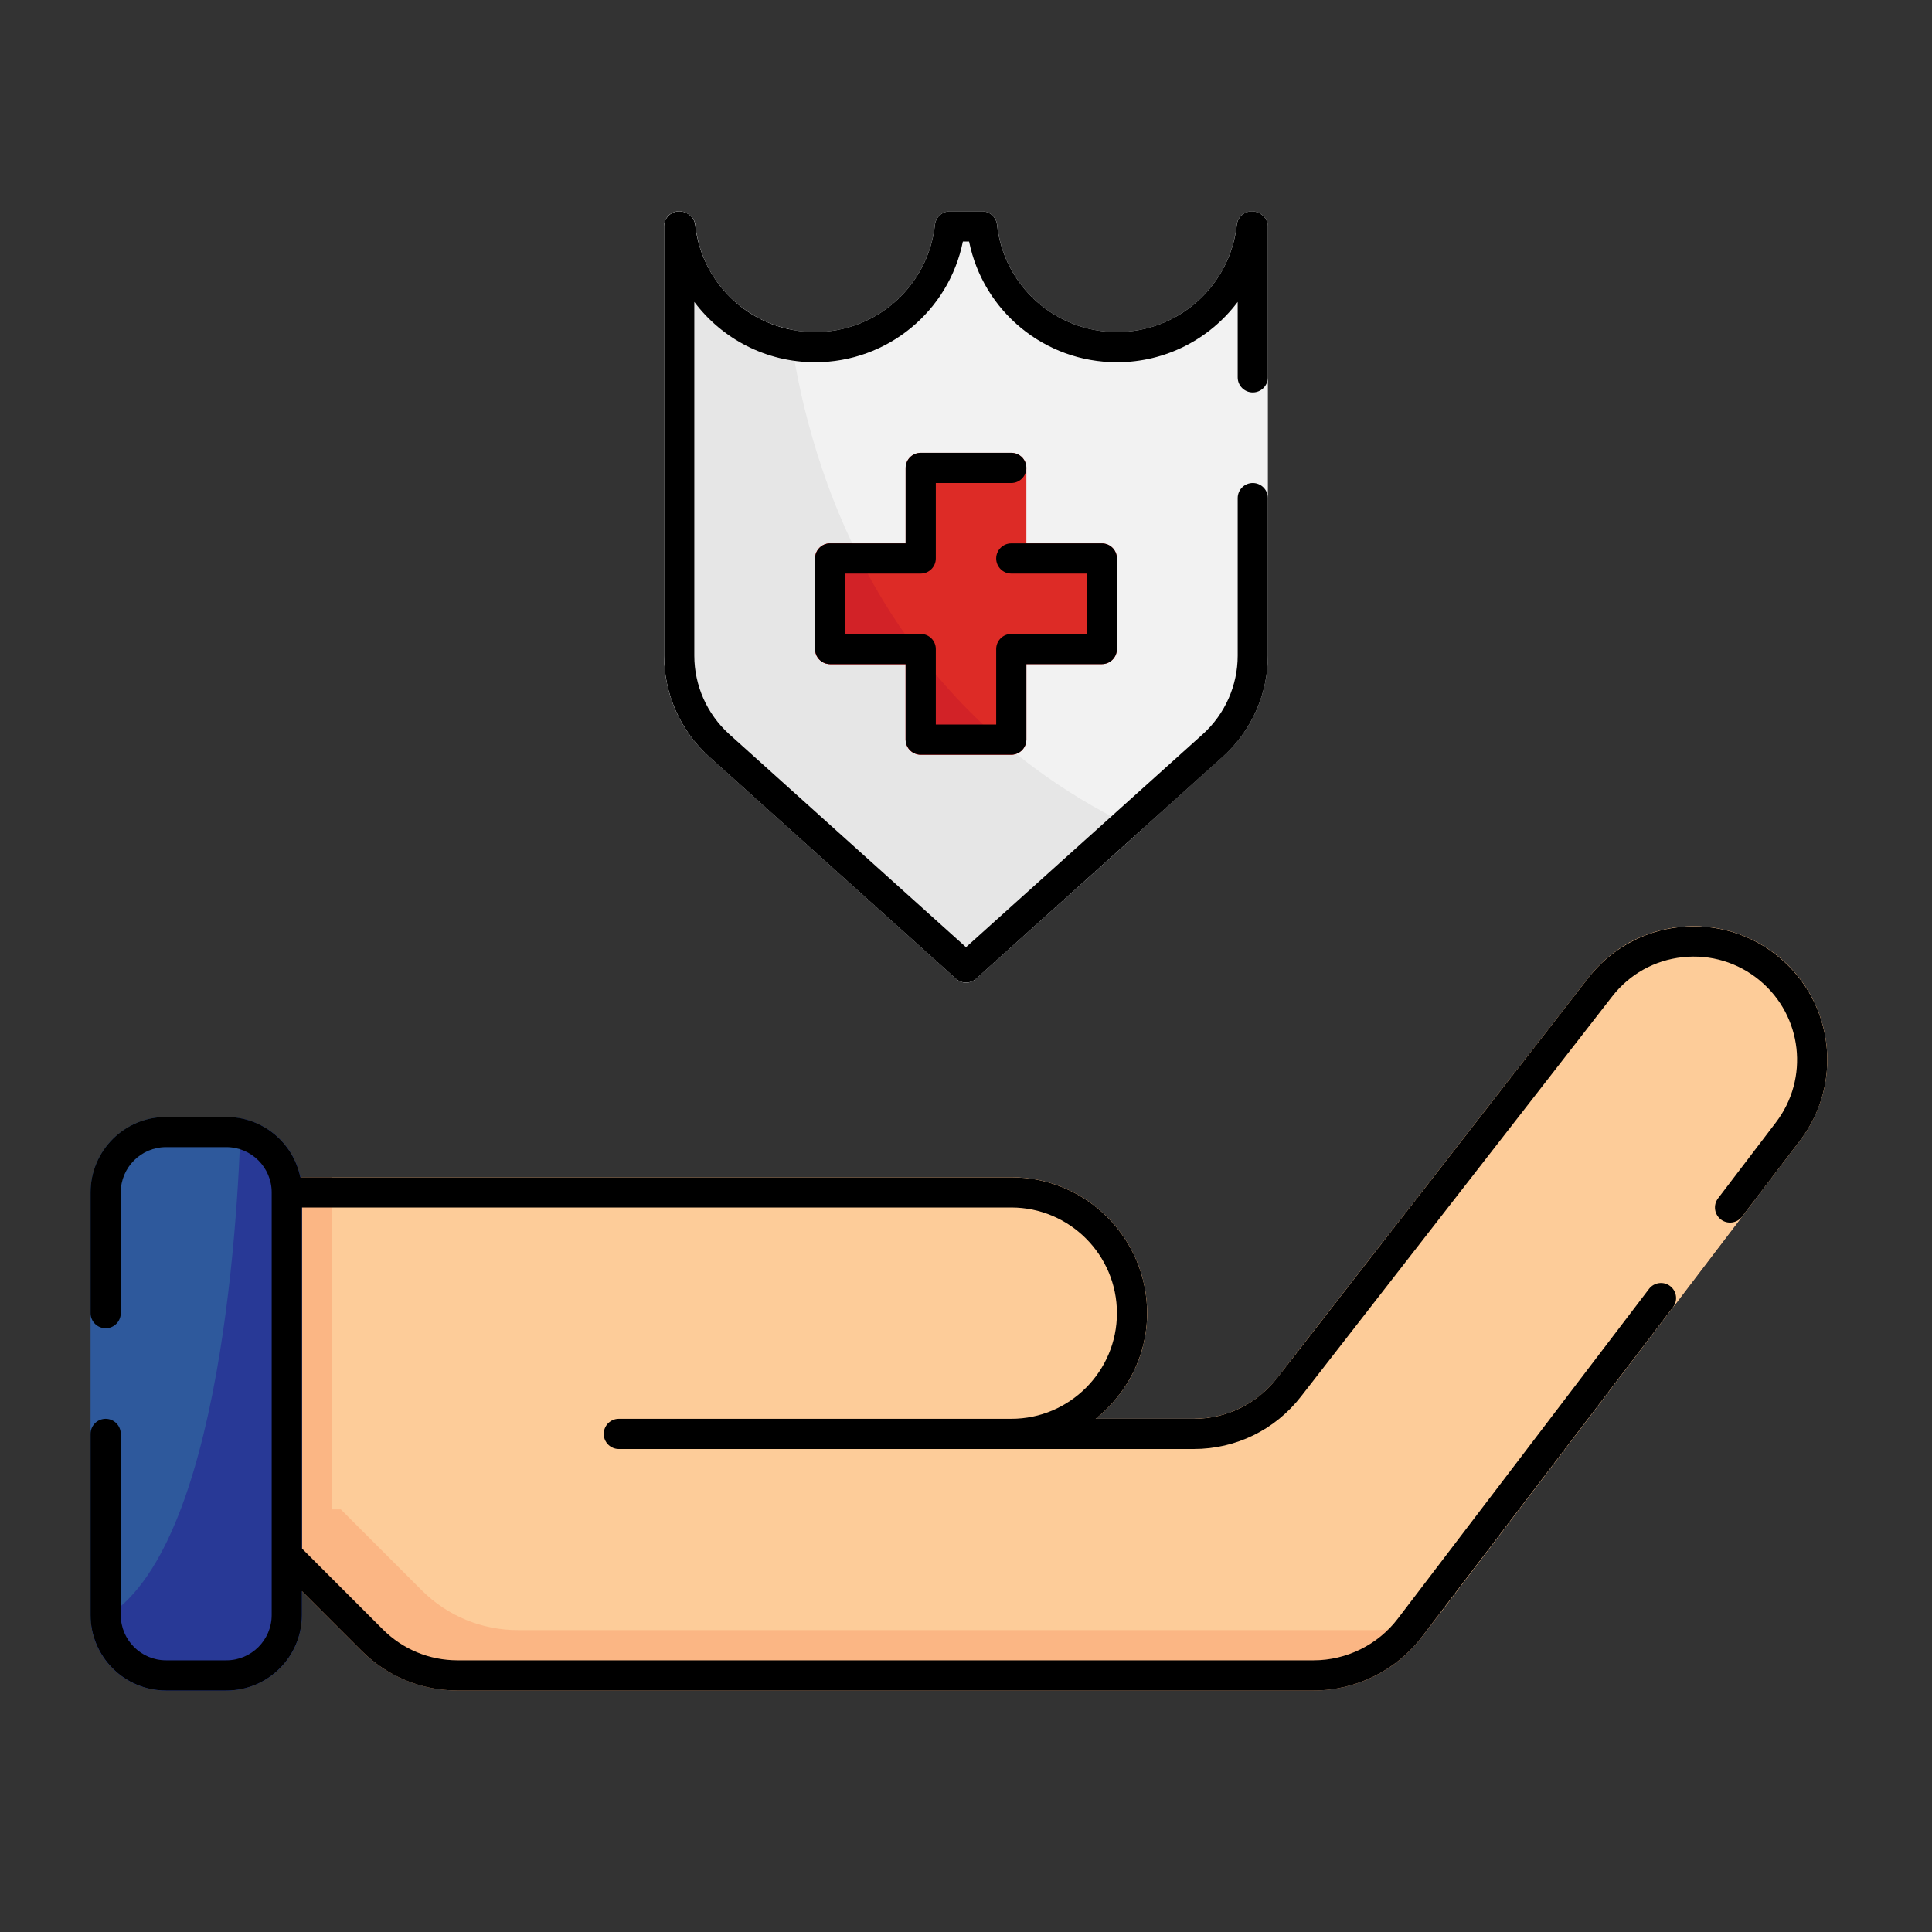
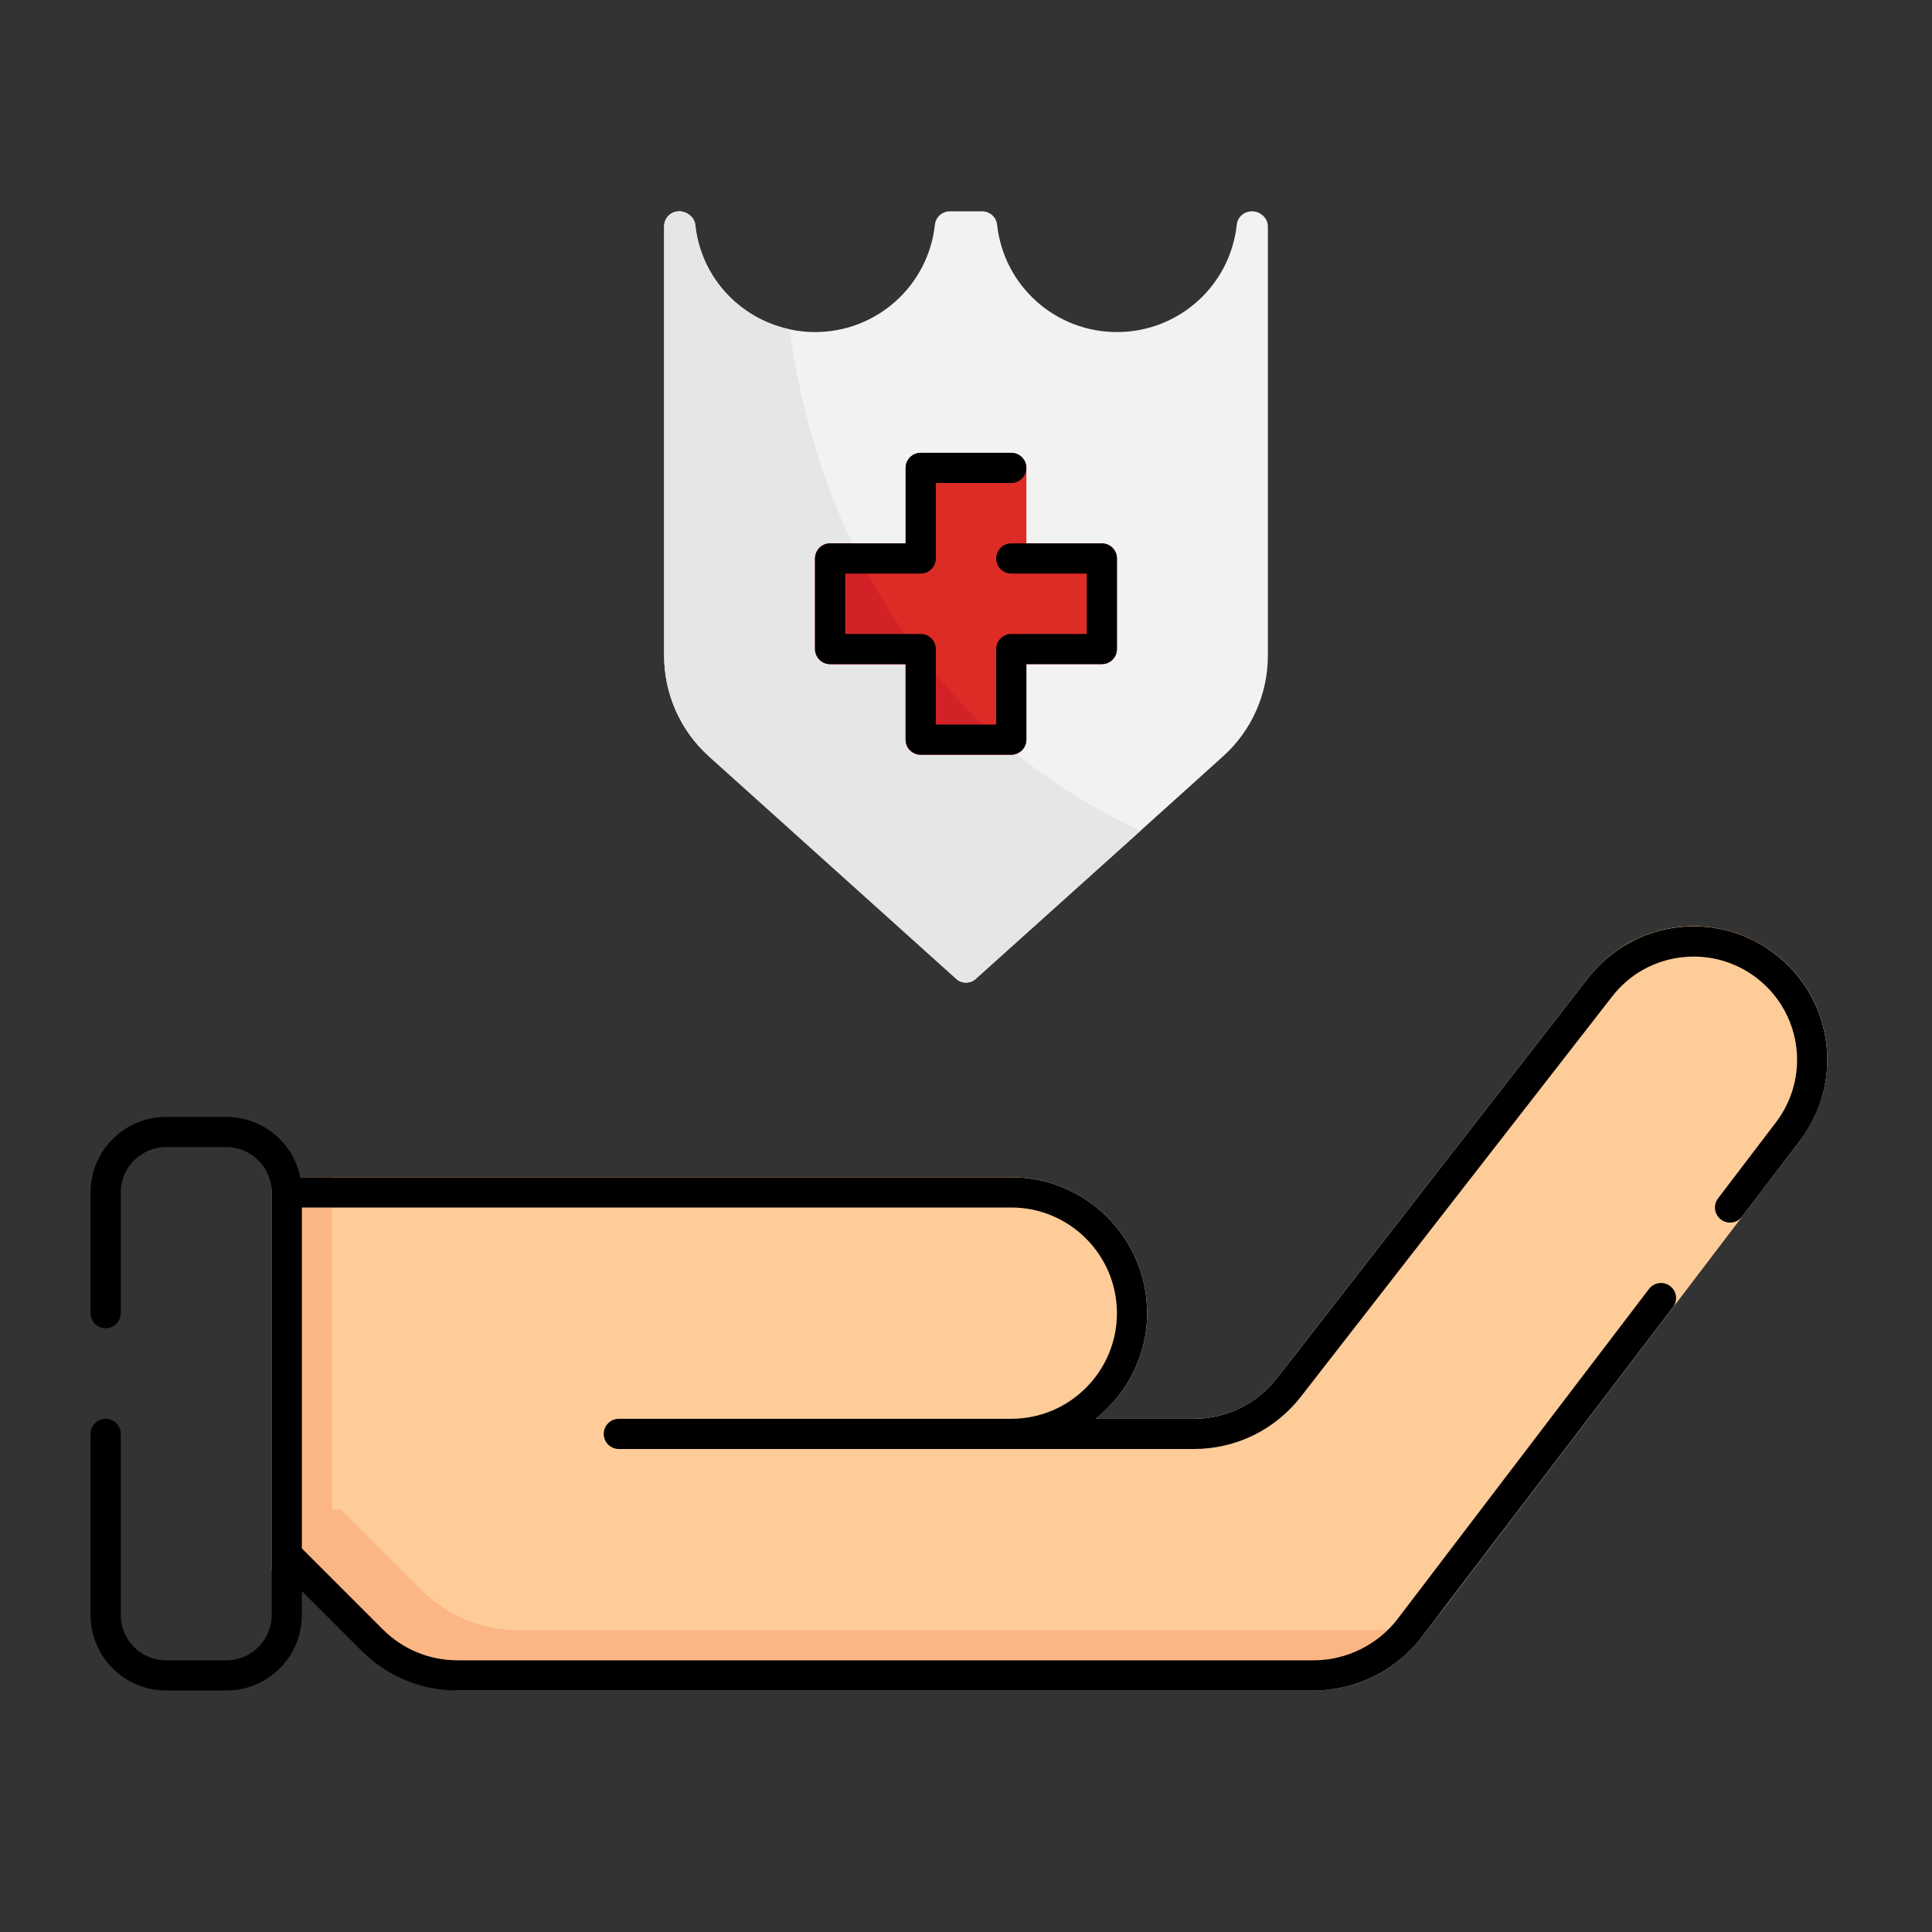
<svg xmlns="http://www.w3.org/2000/svg" version="1.1" x="0px" y="0px" viewBox="0 0 64 64" style="enable-background:new 0 0 64 64;" xml:space="preserve">
  <rect x="0" y="0" width="64" height="64" fill="#333333" stroke="none" />
  <style type="text/css"> .st0{fill:#68C7C2;} .st1{fill:#1CACAB;} .st2{fill:#0B3442;} .st3{fill:#002539;} .st4{fill:#D22227;} .st5{fill:#DD2B26;} .st6{fill:#F2F2F2;} .st7{fill:#A31C37;} .st8{fill:#CCCCCC;} .st9{fill:#F99D28;} .st10{fill:#FCB216;} .st11{fill:#FED767;} .st12{fill:#F47D36;} .st13{fill:#F78F1E;} .st14{fill:#FFCA3E;} .st15{fill:#2E599C;} .st16{fill:#283996;} .st17{fill:#4279BD;} .st18{fill:#538AC8;} .st19{fill:#CCDDE7;} .st20{fill:#ABBAC3;} .st21{fill:#F05138;} .st22{fill:#3B6BB4;} .st23{fill:#E54325;} .st24{fill:#FEBF3F;} .st25{fill:#E6E6E6;} .st26{fill:#FFE8C9;} .st27{fill:#999999;} .st28{fill:#B3B3B3;} .st29{fill:none;stroke:#000000;stroke-linecap:round;stroke-linejoin:round;stroke-miterlimit:10;} .st30{fill:#BD8150;} .st31{fill:#DFA57A;} .st32{fill:#FDCC99;} .st33{fill:#FED9B4;} .st34{fill:#EE2761;} .st35{fill:#EF4E79;} .st36{fill:#DB1B51;} .st37{fill:#FBB684;} .st38{fill:#354E5A;} .st39{fill:#55C9E9;} .st40{fill:#02BFE2;} .st41{fill:#0980B7;} .st42{fill:#A36841;} .st43{fill:#7EC3EC;} .st44{fill:#65A8DC;} .st45{fill:#57646E;} .st46{fill:#7A8D9D;} .st47{fill:#FEE7A3;} .st48{fill:#CC2B57;} .st49{fill:#F16F8D;} .st50{fill:#00969D;} .st51{fill:#00A8C7;} .st52{fill:#00B08E;} .st53{fill:#56BF98;} .st54{fill:#8AD5EC;} </style>
  <g id="guides"> </g>
  <g id="_x32_5._location_pin"> </g>
  <g id="_x32_4._first_aid_kit"> </g>
  <g id="_x32_3._medicine"> </g>
  <g id="_x32_2._pills"> </g>
  <g id="_x32_1._flask"> </g>
  <g id="_x32_0._syringe"> </g>
  <g id="_x31_9._brain"> </g>
  <g id="_x31_8._bandage"> </g>
  <g id="_x31_7._bed"> </g>
  <g id="_x31_6._blood_test"> </g>
  <g id="_x31_5._rx"> </g>
  <g id="_x31_4._injury"> </g>
  <g id="_x31_3._call"> </g>
  <g id="_x31_2._heart"> </g>
  <g id="_x31_1._stethoscope"> </g>
  <g id="_x31_0._hospital"> </g>
  <g id="_x39_._blood_donation"> </g>
  <g id="_x38_._charity"> </g>
  <g id="_x37_._test_tube"> </g>
  <g id="_x36_._expenses"> </g>
  <g id="_x35_._folder"> </g>
  <g id="_x34_._insurance">
-     <path class="st37" d="M59.62,37.79L47.72,53.42l-0.62,0.81 C46.25,55.34,44.92,56,43.52,56H15.16c-1.2,0-2.34-0.47-3.19-1.32L9.29,52H9V39 h24.5c2.48,0,4.5,2.02,4.5,4.5c0,1.42-0.67,2.67-1.71,3.5h3.25 c1.09,0,2.1-0.49,2.77-1.35l0.77-1c0.01,0,0.01-0.01,0.01-0.01 l9.53-12.25c0.37-0.48,0.83-0.87,1.34-1.16 c0.51-0.27,1.07-0.46,1.67-0.52c1.2-0.13,2.38,0.23,3.31,1 C60.76,33.23,61.06,35.9,59.62,37.79z" />
+     <path class="st37" d="M59.62,37.79L47.72,53.42l-0.62,0.81 C46.25,55.34,44.92,56,43.52,56H15.16L9.29,52H9V39 h24.5c2.48,0,4.5,2.02,4.5,4.5c0,1.42-0.67,2.67-1.71,3.5h3.25 c1.09,0,2.1-0.49,2.77-1.35l0.77-1c0.01,0,0.01-0.01,0.01-0.01 l9.53-12.25c0.37-0.48,0.83-0.87,1.34-1.16 c0.51-0.27,1.07-0.46,1.67-0.52c1.2-0.13,2.38,0.23,3.31,1 C60.76,33.23,61.06,35.9,59.62,37.79z" />
    <path class="st32" d="M59.62,37.79L47.72,53.42C47.06,53.8,46.3,54,45.52,54H17.16 c-1.2,0-2.34-0.47-3.19-1.32L11.29,50H11V39h22.5c2.48,0,4.5,2.02,4.5,4.5 c0,1.42-0.67,2.67-1.71,3.5h3.25c1.09,0,2.1-0.49,2.77-1.35l0.77-1 c0.01,0,0.01-0.01,0.01-0.01l9.53-12.25 c0.37-0.48,0.83-0.87,1.34-1.16c0.51-0.27,1.07-0.46,1.67-0.52 c1.2-0.13,2.38,0.23,3.31,1C60.76,33.23,61.06,35.9,59.62,37.79z" />
-     <path class="st15" d="M10,39.5v14c0,1.38-1.12,2.5-2.5,2.5h-2c-1.28,0-2.33-0.96-2.48-2.19 C3.01,53.71,3,53.6,3,53.5v-14C3,38.12,4.12,37,5.5,37h2 c0.17,0,0.33,0.02,0.48,0.05C9.13,37.27,10,38.29,10,39.5z" />
    <path class="st6" d="M42,7.5v14.22c0,1.27-0.54,2.49-1.49,3.34l-2.73,2.46 l-5.45,4.9C32.24,32.51,32.12,32.55,32,32.55s-0.24-0.04-0.33-0.13 l-8.18-7.36C22.54,24.21,22,22.99,22,21.72V7.5C22,7.22,22.22,7,22.5,7 c0.25,0,0.5,0.19,0.53,0.44C23.12,8.29,23.47,9.05,24,9.65 c0.56,0.63,1.31,1.08,2.16,1.26C26.43,10.97,26.71,11,27,11 c2.04,0,3.75-1.53,3.97-3.56C31,7.19,31.21,7,31.47,7h1.06 c0.26,0,0.47,0.19,0.5,0.44C33.25,9.47,34.96,11,37,11s3.75-1.53,3.97-3.56 C41,7.19,41.21,7,41.47,7C41.75,7,42,7.22,42,7.5z" />
    <path class="st25" d="M37.78,27.52l-5.45,4.9C32.24,32.51,32.12,32.55,32,32.55 s-0.24-0.04-0.33-0.13l-8.18-7.36C22.54,24.21,22,22.99,22,21.72V7.5 C22,7.22,22.22,7,22.5,7c0.25,0,0.5,0.19,0.53,0.44 C23.12,8.29,23.47,9.05,24,9.65c0.56,0.63,1.31,1.08,2.16,1.26 C26.66,14.74,28.78,23.34,37.78,27.52z" />
    <path class="st5" d="M36.5,18H34v-2.5c0-0.276-0.224-0.5-0.5-0.5h-3c-0.276,0-0.5,0.224-0.5,0.5V18h-2.5 c-0.276,0-0.5,0.224-0.5,0.5v3c0,0.276,0.224,0.5,0.5,0.5H30v2.5c0,0.276,0.224,0.5,0.5,0.5h3 c0.276,0,0.5-0.224,0.5-0.5V22h2.5c0.276,0,0.5-0.224,0.5-0.5v-3C37,18.224,36.776,18,36.5,18z" />
    <path class="st4" d="M33.673,24.965C31.088,22.882,29.368,20.392,28.234,18H27.5 c-0.276,0-0.5,0.224-0.5,0.5v3c0,0.276,0.224,0.5,0.5,0.5H30v2.5c0,0.276,0.224,0.5,0.5,0.5h3 C33.561,25,33.619,24.985,33.673,24.965z" />
-     <path class="st37" d="M33.5,47h-13c-0.276,0-0.5,0.224-0.5,0.5s0.224,0.5,0.5,0.5h13 c1.061,0,2.024-0.384,2.794-1H33.5z" />
-     <path class="st16" d="M10,39.5v14c0,1.38-1.12,2.5-2.5,2.5h-2c-1.28,0-2.33-0.96-2.48-2.19 c4.2-1.61,4.86-13.18,4.96-16.76C9.13,37.27,10,38.29,10,39.5z" />
    <g>
      <path d="M58.937,31.712c-0.93-0.774-2.107-1.127-3.306-0.999 c-1.202,0.129-2.273,0.727-3.016,1.681L42.307,45.648 C41.639,46.507,40.632,47,39.544,47h-3.25C37.325,46.175,38,44.921,38,43.5 c0-2.481-2.019-4.5-4.5-4.5H9.949C9.717,37.86,8.708,37,7.5,37h-2C4.121,37,3,38.122,3,39.5v4 C3,43.776,3.224,44,3.5,44S4,43.776,4,43.5v-4C4,38.673,4.673,38,5.5,38h2C8.327,38,9,38.673,9,39.5 v14C9,54.327,8.327,55,7.5,55h-2C4.673,55,4,54.327,4,53.5v-6C4,47.224,3.776,47,3.5,47 S3,47.224,3,47.5v6C3,54.878,4.121,56,5.5,56h2c1.379,0,2.5-1.122,2.5-2.5v-0.793l1.975,1.975 C12.824,55.532,13.955,56,15.157,56h28.361c1.396,0,2.734-0.663,3.579-1.772 l8.323-10.924c0.168-0.22,0.125-0.534-0.095-0.701 c-0.217-0.167-0.533-0.125-0.7,0.095L46.303,53.622 C45.646,54.485,44.604,55,43.519,55H15.157c-0.936,0-1.814-0.364-2.476-1.025 L10,51.293V40h23.5c1.93,0,3.5,1.57,3.5,3.5S35.43,47,33.5,47h-13c-0.276,0-0.5,0.224-0.5,0.5 s0.224,0.5,0.5,0.5h13h6.044c1.398,0,2.693-0.633,3.552-1.737l10.309-13.254 c0.574-0.739,1.403-1.201,2.334-1.301c0.929-0.099,1.839,0.175,2.558,0.773 c1.411,1.176,1.645,3.241,0.531,4.702l-1.915,2.514 c-0.168,0.22-0.125,0.534,0.095,0.701c0.217,0.166,0.533,0.125,0.7-0.095 l1.915-2.514C61.061,35.901,60.76,33.232,58.937,31.712z" />
-       <path d="M31.666,32.421c0.095,0.085,0.214,0.128,0.334,0.128 s0.239-0.043,0.334-0.128l8.181-7.361C41.459,24.207,42,22.989,42,21.72V16.5 c0-0.276-0.224-0.5-0.5-0.5S41,16.224,41,16.5v5.22c0,0.987-0.421,1.935-1.154,2.599 L32,31.377l-7.845-7.058C23.421,23.655,23,22.707,23,21.72V10.001 C23.916,11.222,25.373,12,27,12c2.398,0,4.43-1.69,4.897-4h0.205 C32.57,10.31,34.602,12,37,12c1.627,0,3.084-0.778,4-1.999V12.5c0,0.276,0.224,0.5,0.5,0.5 s0.5-0.224,0.5-0.5v-5C42,7.224,41.746,7,41.47,7c-0.255,0-0.469,0.191-0.497,0.445 C40.748,9.472,39.04,11,37,11s-3.748-1.528-3.973-3.555 C32.999,7.191,32.785,7,32.53,7h-1.061c-0.255,0-0.469,0.191-0.497,0.445 C30.748,9.472,29.04,11,27,11s-3.748-1.528-3.973-3.555C22.999,7.191,22.755,7,22.5,7 C22.224,7,22,7.224,22,7.5v14.22c0,1.27,0.541,2.487,1.486,3.342L31.666,32.421z" />
      <path d="M30.5,25h3c0.276,0,0.5-0.224,0.5-0.5V22h2.5c0.276,0,0.5-0.224,0.5-0.5v-3 c0-0.276-0.224-0.5-0.5-0.5h-3c-0.276,0-0.5,0.224-0.5,0.5s0.224,0.5,0.5,0.5H36v2h-2.5 c-0.276,0-0.5,0.224-0.5,0.5V24h-2v-2.5c0-0.276-0.224-0.5-0.5-0.5H28v-2h2.5c0.276,0,0.5-0.224,0.5-0.5 V16h2.5c0.276,0,0.5-0.224,0.5-0.5S33.776,15,33.5,15h-3c-0.276,0-0.5,0.224-0.5,0.5V18h-2.5 c-0.276,0-0.5,0.224-0.5,0.5v3c0,0.276,0.224,0.5,0.5,0.5H30v2.5C30,24.776,30.224,25,30.5,25z" />
    </g>
  </g>
  <g id="_x33_._dna"> </g>
  <g id="_x32_._health_report"> </g>
  <g id="_x31_._ambulance"> </g>
</svg>